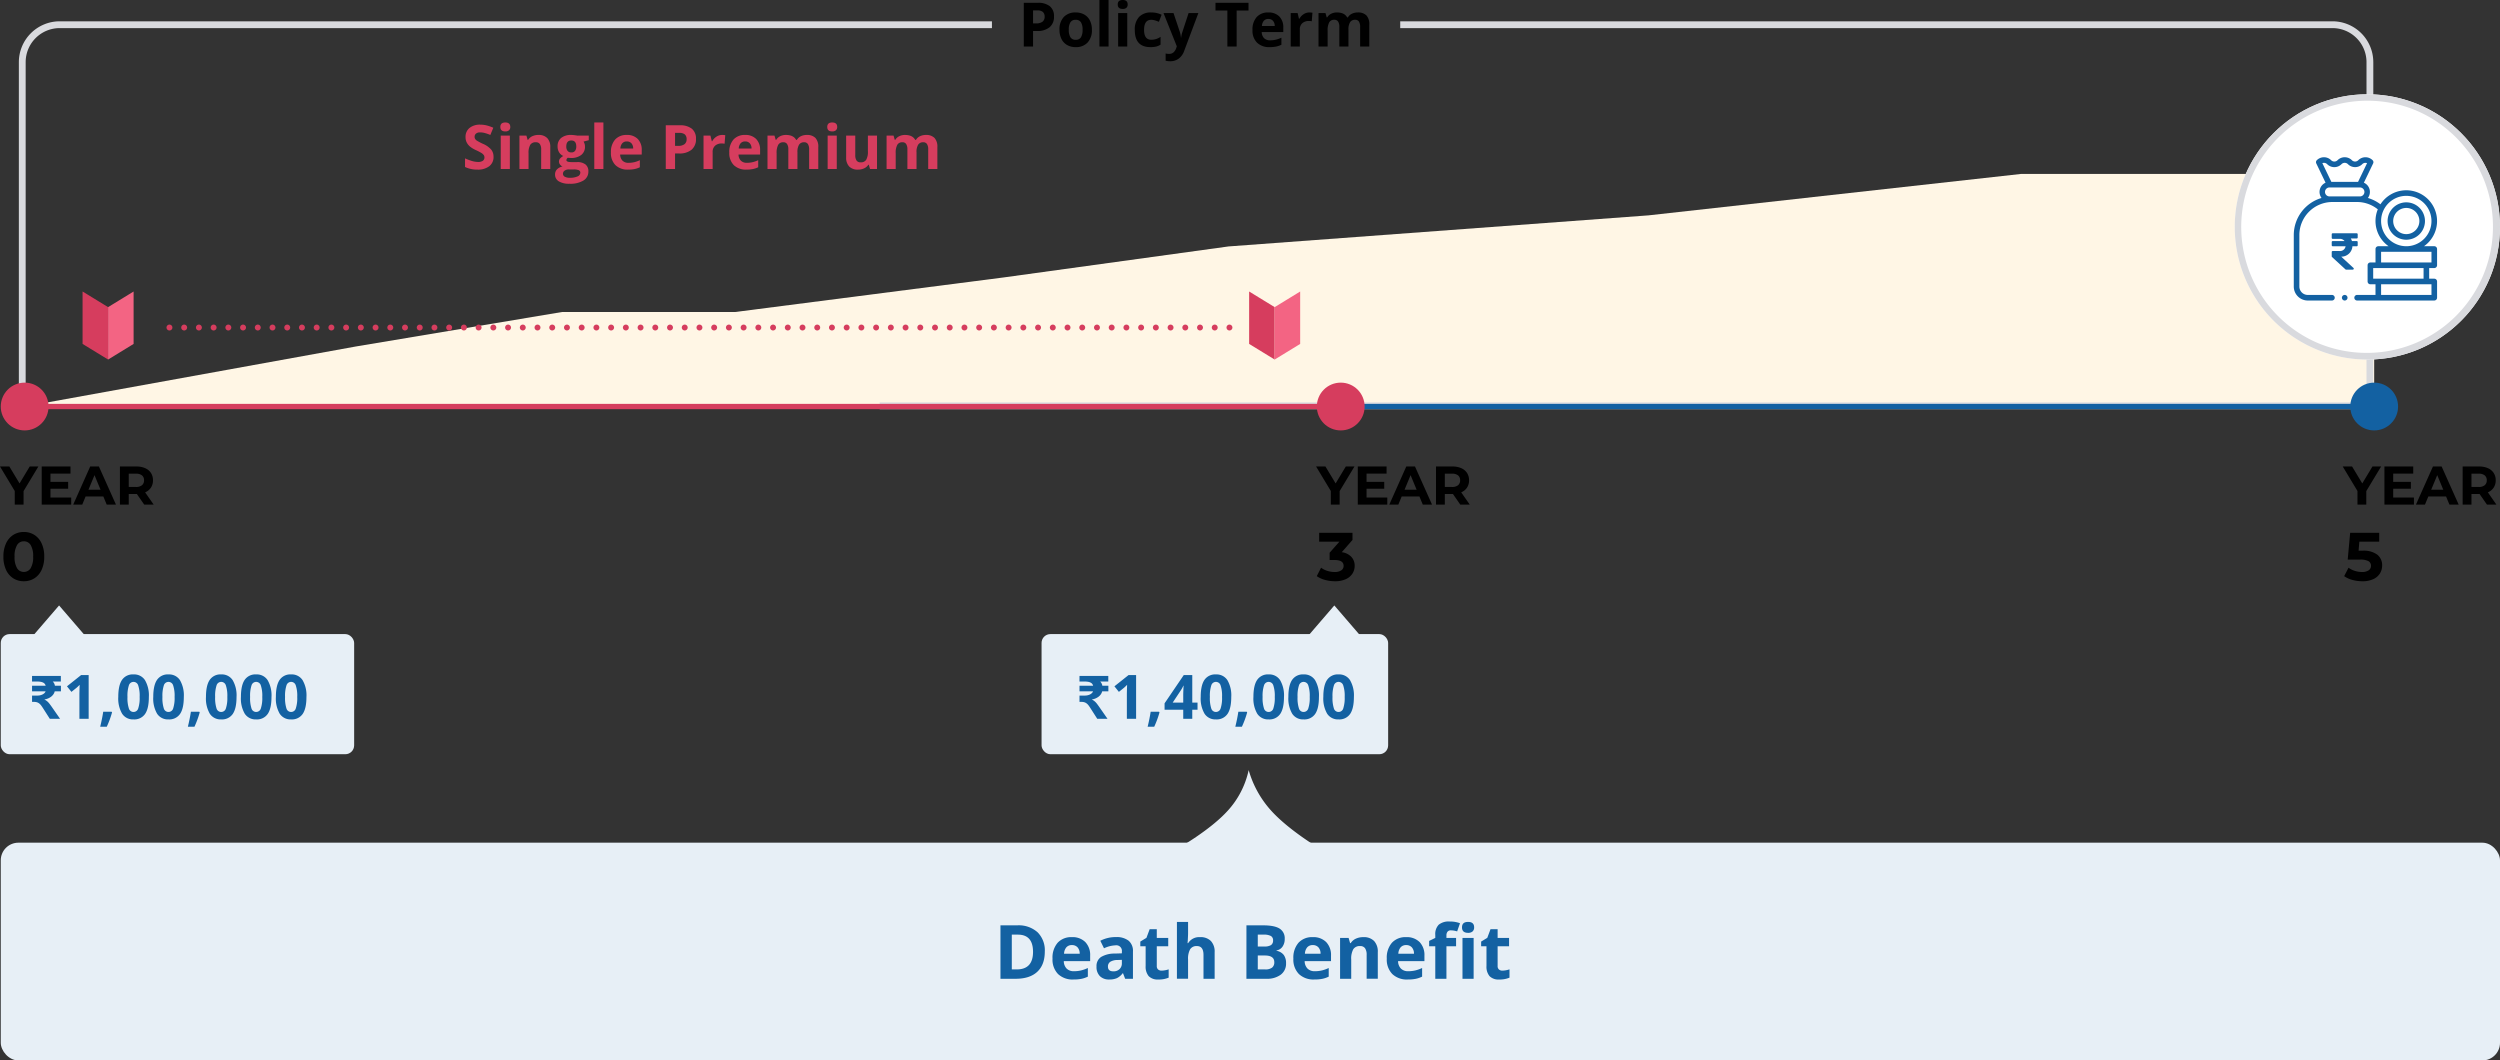
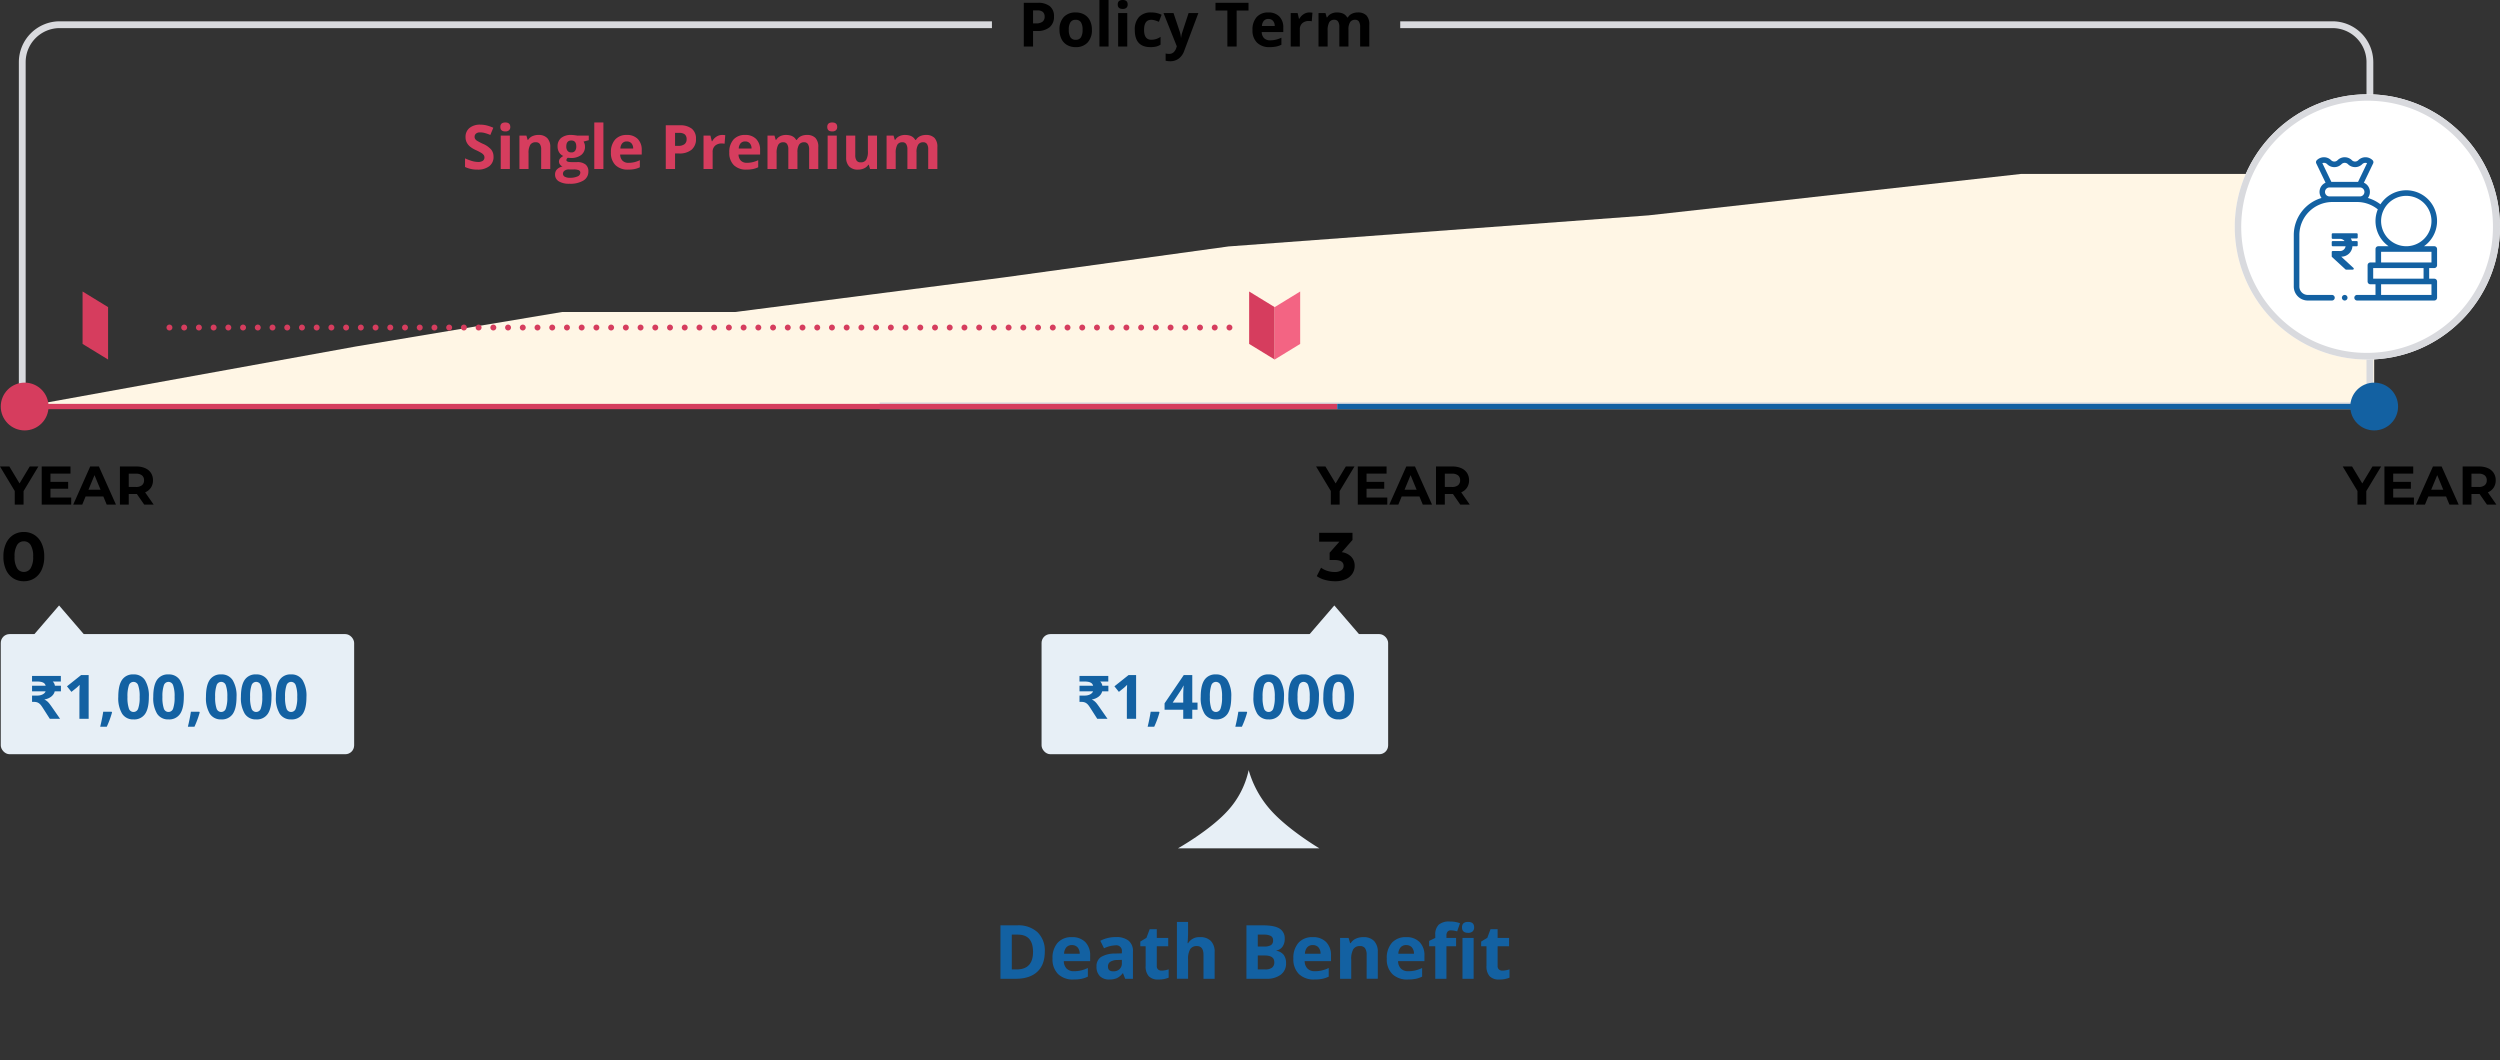
<svg xmlns="http://www.w3.org/2000/svg" width="850" height="360.548" viewBox="0 0 850 360.548">
  <rect x="0" y="0" width="850" height="360.548" fill="#333333" stroke="none" />
  <g transform="translate(-111.229 -157.162)">
    <path d="M-4432.5-5604.862l112.568-20.406,70.159-11.734h58.87l91.126-11.731,76.609-10.561,142.739-10.56,126.608-14.079h79.836l40.322-9.388v88.459H-4432.5Z" transform="translate(4552.112 5900.243)" fill="#fff6e5" />
    <path d="M800.511,131.878v0H292.673v-2.314H798.2V13.882A11.582,11.582,0,0,0,786.627,2.313H469.663V0H786.627a13.9,13.9,0,0,1,13.884,13.882v118Zm-794.725,0H0V13.882A13.9,13.9,0,0,1,13.881,0H330.845V2.313H13.881A11.58,11.58,0,0,0,2.315,13.882v115.68H5.786v2.314Z" transform="translate(117.64 164.405)" fill="#d9dade" />
-     <rect width="849.741" height="74.036" rx="6" transform="translate(111.488 443.675)" fill="#e7eff6" />
    <rect width="117.837" height="40.844" rx="3" transform="translate(465.359 372.754)" fill="#e7eff6" />
    <rect width="120.15" height="40.844" rx="3" transform="translate(111.488 372.754)" fill="#e7eff6" />
    <rect width="450.797" height="1.805" transform="translate(115.098 294.477)" fill="#d63d5e" />
    <g transform="translate(139.303 256.272)">
      <path d="M0,0,8.676,5.314V23.136L0,17.822Z" transform="translate(0 0)" fill="#d63d5e" />
-       <path d="M8.676,0,0,5.314V23.136l8.676-5.314Z" transform="translate(8.676 0)" fill="#f36483" />
    </g>
    <g transform="translate(535.936 256.272)">
      <path d="M0,0,8.676,5.314V23.136L0,17.822Z" transform="translate(0 0)" fill="#d63d5e" />
      <path d="M8.676,0,0,5.314V23.136l8.676-5.314Z" transform="translate(8.676 0)" fill="#f36483" />
    </g>
    <circle cx="8.124" cy="8.124" r="8.124" transform="translate(910.326 287.256)" fill="#1361a2" />
    <path d="M7.9,2.766v4.59h-3V2.729L-.112-5.6H3.072L6.533.156,9.994-5.6h2.943ZM24.1,4.95V7.356H14.066V-5.6h9.791v2.406H17.046V-.38h6.015V1.952H17.046v3Zm10.92-.37H29L27.855,7.356H24.782L30.557-5.6h2.961L39.312,7.356H36.165ZM34.074,2.3l-2.054-4.96L29.965,2.3ZM48.918,7.356l-2.5-3.609H43.662V7.356h-3V-5.6h5.608a7.2,7.2,0,0,1,2.989.574A4.441,4.441,0,0,1,51.213-3.4,4.487,4.487,0,0,1,51.9-.9,4.4,4.4,0,0,1,51.2,1.591a4.4,4.4,0,0,1-1.971,1.6l2.906,4.165ZM48.863-.9a2.052,2.052,0,0,0-.7-1.675A3.149,3.149,0,0,0,46.1-3.157H43.662V1.359H46.1A3.114,3.114,0,0,0,48.159.767,2.058,2.058,0,0,0,48.863-.9Z" transform="translate(111.341 321.37)" />
    <path d="M7.9,2.766v4.59h-3V2.729L-.112-5.6H3.072L6.533.156,9.994-5.6h2.943ZM24.1,4.95V7.356H14.066V-5.6h9.791v2.406H17.046V-.38h6.015V1.952H17.046v3Zm10.92-.37H29L27.855,7.356H24.782L30.557-5.6h2.961L39.312,7.356H36.165ZM34.074,2.3l-2.054-4.96L29.965,2.3ZM48.918,7.356l-2.5-3.609H43.662V7.356h-3V-5.6h5.608a7.2,7.2,0,0,1,2.989.574A4.441,4.441,0,0,1,51.213-3.4,4.487,4.487,0,0,1,51.9-.9,4.4,4.4,0,0,1,51.2,1.591a4.4,4.4,0,0,1-1.971,1.6l2.906,4.165ZM48.863-.9a2.052,2.052,0,0,0-.7-1.675A3.149,3.149,0,0,0,46.1-3.157H43.662V1.359H46.1A3.114,3.114,0,0,0,48.159.767,2.058,2.058,0,0,0,48.863-.9Z" transform="translate(558.808 321.37)" />
    <path d="M-25.146,4.854a3.842,3.842,0,0,1-1.449,3.172,6.294,6.294,0,0,1-4.031,1.159,9.468,9.468,0,0,1-4.209-.895V5.363a17.346,17.346,0,0,0,2.547.946,7.536,7.536,0,0,0,1.906.275,2.711,2.711,0,0,0,1.591-.4,1.356,1.356,0,0,0,.554-1.179,1.3,1.3,0,0,0-.244-.778,2.73,2.73,0,0,0-.717-.656,18.435,18.435,0,0,0-1.927-1.007,9.132,9.132,0,0,1-2.044-1.23A4.618,4.618,0,0,1-34.256-.036a3.917,3.917,0,0,1-.407-1.83,3.842,3.842,0,0,1,1.337-3.1A5.556,5.556,0,0,1-29.63-6.1a8.727,8.727,0,0,1,2.211.275,15.2,15.2,0,0,1,2.2.773L-26.234-2.6A14.875,14.875,0,0,0-28.2-3.279a6.333,6.333,0,0,0-1.53-.193,2.026,2.026,0,0,0-1.373.417,1.375,1.375,0,0,0-.478,1.088,1.346,1.346,0,0,0,.193.727,2.124,2.124,0,0,0,.615.6,19.017,19.017,0,0,0,2,1.042,7.949,7.949,0,0,1,2.857,2A3.9,3.9,0,0,1-25.146,4.854Zm2.318-10.177q0-1.515,1.688-1.515t1.688,1.515A1.477,1.477,0,0,1-19.874-4.2a1.774,1.774,0,0,1-1.266.4Q-22.828-3.8-22.828-5.323Zm3.233,14.305h-3.1V-2.385h3.1Zm13.746,0h-3.1V2.343A3.189,3.189,0,0,0-9.387.5,1.591,1.591,0,0,0-10.78-.117a2.094,2.094,0,0,0-1.881.869,5.391,5.391,0,0,0-.58,2.882V8.982h-3.1V-2.385h2.369l.417,1.454h.173a3.277,3.277,0,0,1,1.428-1.245A4.864,4.864,0,0,1-9.885-2.6a3.975,3.975,0,0,1,3.01,1.073,4.3,4.3,0,0,1,1.027,3.1ZM7.237-2.385V-.809L5.457-.351a3.1,3.1,0,0,1,.488,1.708A3.448,3.448,0,0,1,4.669,4.209,5.527,5.527,0,0,1,1.126,5.231L.567,5.2.109,5.149a1.031,1.031,0,0,0-.478.813q0,.671,1.708.671H3.271a4.407,4.407,0,0,1,2.852.8A2.871,2.871,0,0,1,7.1,9.8a3.5,3.5,0,0,1-1.662,3.091,8.657,8.657,0,0,1-4.774,1.1,6.609,6.609,0,0,1-3.635-.829,2.631,2.631,0,0,1-1.256-2.323,2.432,2.432,0,0,1,.641-1.718A3.637,3.637,0,0,1-1.7,8.128a2.075,2.075,0,0,1-.834-.666,1.583,1.583,0,0,1-.356-.981A1.59,1.59,0,0,1-2.514,5.4a4.349,4.349,0,0,1,1.088-.849,3.051,3.051,0,0,1-1.418-1.24A3.775,3.775,0,0,1-3.368,1.3a3.55,3.55,0,0,1,1.21-2.877A5.232,5.232,0,0,1,1.3-2.6a8.848,8.848,0,0,1,1.134.086q.656.086.839.127ZM-1.538,10.589A1.124,1.124,0,0,0-.923,11.6,3.385,3.385,0,0,0,.8,11.961,6.1,6.1,0,0,0,3.414,11.5a1.394,1.394,0,0,0,.946-1.251A.885.885,0,0,0,3.8,9.369a4.579,4.579,0,0,0-1.728-.244H.465a2.433,2.433,0,0,0-1.428.4A1.239,1.239,0,0,0-1.538,10.589ZM-.409,1.337A2.314,2.314,0,0,0,.013,2.8,1.533,1.533,0,0,0,1.3,3.34,1.5,1.5,0,0,0,2.58,2.8a2.376,2.376,0,0,0,.407-1.464Q2.987-.717,1.3-.717-.409-.717-.409,1.337ZM12.208,8.982h-3.1V-6.838h3.1ZM20.169-.392a1.967,1.967,0,0,0-1.545.625,2.894,2.894,0,0,0-.641,1.774h4.352a2.585,2.585,0,0,0-.6-1.774A2.031,2.031,0,0,0,20.169-.392Zm.437,9.578a5.867,5.867,0,0,1-4.291-1.515A5.736,5.736,0,0,1,14.77,3.38,6.309,6.309,0,0,1,16.2-1.037,5.087,5.087,0,0,1,20.149-2.6,5.007,5.007,0,0,1,23.9-1.226a5.193,5.193,0,0,1,1.342,3.792v1.5H17.912A2.985,2.985,0,0,0,18.7,6.136a2.755,2.755,0,0,0,2.054.742,8.526,8.526,0,0,0,1.942-.214A9.717,9.717,0,0,0,24.6,5.983v2.4a7.281,7.281,0,0,1-1.739.6A10.962,10.962,0,0,1,20.606,9.186ZM36.569,1.113h1.037A3.454,3.454,0,0,0,39.782.538,2.01,2.01,0,0,0,40.5-1.134a2.061,2.061,0,0,0-.6-1.637A2.835,2.835,0,0,0,38-3.3H36.569Zm7.117-2.359a4.543,4.543,0,0,1-1.5,3.67A6.414,6.414,0,0,1,37.921,3.7H36.569V8.982H33.417V-5.882h4.748a6.315,6.315,0,0,1,4.113,1.164A4.245,4.245,0,0,1,43.686-1.246ZM52.593-2.6a5,5,0,0,1,1.047.092L53.406.4a3.552,3.552,0,0,0-.915-.1,3.288,3.288,0,0,0-2.313.763A2.756,2.756,0,0,0,49.349,3.2V8.982h-3.1V-2.385H48.6l.458,1.911h.153a4.273,4.273,0,0,1,1.428-1.54A3.522,3.522,0,0,1,52.593-2.6ZM60.411-.392a1.967,1.967,0,0,0-1.545.625,2.894,2.894,0,0,0-.641,1.774h4.352a2.585,2.585,0,0,0-.6-1.774A2.031,2.031,0,0,0,60.411-.392Zm.437,9.578a5.867,5.867,0,0,1-4.291-1.515A5.736,5.736,0,0,1,55.012,3.38a6.309,6.309,0,0,1,1.428-4.418A5.087,5.087,0,0,1,60.391-2.6a5.007,5.007,0,0,1,3.752,1.373,5.193,5.193,0,0,1,1.342,3.792v1.5H58.154a2.985,2.985,0,0,0,.783,2.064,2.755,2.755,0,0,0,2.054.742,8.526,8.526,0,0,0,1.942-.214,9.717,9.717,0,0,0,1.911-.681v2.4a7.282,7.282,0,0,1-1.739.6A10.962,10.962,0,0,1,60.848,9.186Zm17.335-.2h-3.1V2.343A3.344,3.344,0,0,0,74.671.5a1.448,1.448,0,0,0-1.3-.615,1.878,1.878,0,0,0-1.728.874,5.735,5.735,0,0,0-.539,2.877V8.982h-3.1V-2.385h2.369l.417,1.454h.173a3.151,3.151,0,0,1,1.322-1.225A4.292,4.292,0,0,1,74.269-2.6q2.552,0,3.457,1.667H78a3.071,3.071,0,0,1,1.347-1.23A4.493,4.493,0,0,1,81.356-2.6a3.964,3.964,0,0,1,2.923.991A4.353,4.353,0,0,1,85.27,1.57V8.982H82.159V2.343A3.344,3.344,0,0,0,81.747.5a1.448,1.448,0,0,0-1.3-.615,1.934,1.934,0,0,0-1.7.813,4.615,4.615,0,0,0-.564,2.582ZM88.32-5.323q0-1.515,1.688-1.515T91.7-5.323A1.477,1.477,0,0,1,91.274-4.2a1.774,1.774,0,0,1-1.266.4Q88.32-3.8,88.32-5.323ZM91.553,8.982h-3.1V-2.385h3.1Zm11.306,0-.417-1.454h-.163a3.272,3.272,0,0,1-1.413,1.225,4.825,4.825,0,0,1-2.084.432,3.969,3.969,0,0,1-3.02-1.073,4.316,4.316,0,0,1-1.017-3.086V-2.385h3.1V4.255A3.189,3.189,0,0,0,98.284,6.1a1.591,1.591,0,0,0,1.393.615,2.094,2.094,0,0,0,1.881-.869,5.391,5.391,0,0,0,.58-2.882V-2.385h3.1V8.982Zm15.81,0h-3.1V2.343A3.344,3.344,0,0,0,115.157.5a1.448,1.448,0,0,0-1.3-.615,1.878,1.878,0,0,0-1.728.874,5.735,5.735,0,0,0-.539,2.877V8.982h-3.1V-2.385h2.369l.417,1.454h.173a3.151,3.151,0,0,1,1.322-1.225,4.292,4.292,0,0,1,1.983-.442q2.552,0,3.457,1.667h.275a3.071,3.071,0,0,1,1.347-1.23,4.493,4.493,0,0,1,2.008-.437,3.964,3.964,0,0,1,2.923.991,4.353,4.353,0,0,1,.991,3.177V8.982h-3.111V2.343A3.344,3.344,0,0,0,122.233.5a1.448,1.448,0,0,0-1.3-.615,1.934,1.934,0,0,0-1.7.813,4.615,4.615,0,0,0-.564,2.582Z" transform="translate(304.176 205.645)" fill="#d63d5e" />
    <path d="M-22.014,1.8q0,4.486-2.554,6.872t-7.375,2.386h-5.145V-7.112h5.7a9.605,9.605,0,0,1,6.909,2.349A8.639,8.639,0,0,1-22.014,1.8Zm-4,.1q0-5.853-5.169-5.853h-2.05V7.875h1.653Q-26.015,7.875-26.015,1.9ZM-12.793-.4a2.4,2.4,0,0,0-1.889.764,3.537,3.537,0,0,0-.783,2.168h5.319A3.159,3.159,0,0,0-10.88.363,2.482,2.482,0,0,0-12.793-.4Zm.534,11.706A7.171,7.171,0,0,1-17.5,9.453a7.011,7.011,0,0,1-1.889-5.244,7.711,7.711,0,0,1,1.746-5.4A6.217,6.217,0,0,1-12.818-3.1,6.119,6.119,0,0,1-8.233-1.42a6.347,6.347,0,0,1,1.64,4.635V5.054h-8.96A3.648,3.648,0,0,0-14.6,7.577a3.367,3.367,0,0,0,2.51.907,10.421,10.421,0,0,0,2.373-.261A11.876,11.876,0,0,0-7.375,7.39v2.933a8.9,8.9,0,0,1-2.125.739A13.4,13.4,0,0,1-12.259,11.3Zm17.571-.249L4.579,9.167h-.1a5.6,5.6,0,0,1-1.97,1.671A6.365,6.365,0,0,1-.131,11.3a4.27,4.27,0,0,1-3.15-1.143A4.39,4.39,0,0,1-4.43,6.906,3.666,3.666,0,0,1-2.883,3.644,8.965,8.965,0,0,1,1.783,2.482l2.411-.075V1.8A1.89,1.89,0,0,0,2.032-.314,9.853,9.853,0,0,0-1.883.692l-1.255-2.56A11.294,11.294,0,0,1,2.181-3.123,6.625,6.625,0,0,1,6.468-1.9,4.5,4.5,0,0,1,7.959,1.8v9.258ZM4.194,4.619l-1.466.05a4.7,4.7,0,0,0-2.46.6A1.873,1.873,0,0,0-.541,6.93q0,1.6,1.839,1.6A2.913,2.913,0,0,0,3.4,7.775a2.663,2.663,0,0,0,.789-2.013Zm13.52,3.666A8.216,8.216,0,0,0,20.1,7.85v2.821a8.507,8.507,0,0,1-3.479.634,4.259,4.259,0,0,1-3.312-1.149,5,5,0,0,1-1.038-3.448V.009H10.457v-1.6l2.088-1.268,1.094-2.933h2.423v2.958h3.89V.009h-3.89v6.7A1.48,1.48,0,0,0,16.515,7.9,1.79,1.79,0,0,0,17.714,8.285Zm18.019,2.771h-3.79V2.941q0-3.007-2.237-3.007a2.544,2.544,0,0,0-2.3,1.081,6.6,6.6,0,0,0-.708,3.5v6.536h-3.79V-8.28H26.7v3.939q0,.46-.087,2.162L26.524-1.06h.2A4.39,4.39,0,0,1,30.75-3.1a4.922,4.922,0,0,1,3.716,1.317A5.233,5.233,0,0,1,35.733,2ZM46.544-7.112H52.2q3.865,0,5.611,1.1a3.828,3.828,0,0,1,1.746,3.5A4.408,4.408,0,0,1,58.79.158a3.053,3.053,0,0,1-2.032,1.255v.124A4,4,0,0,1,59.25,2.979a4.69,4.69,0,0,1,.764,2.808,4.628,4.628,0,0,1-1.8,3.877,7.766,7.766,0,0,1-4.877,1.392h-6.8ZM50.4.083h2.237A4.089,4.089,0,0,0,54.9-.4,1.808,1.808,0,0,0,55.6-2a1.6,1.6,0,0,0-.764-1.5,4.912,4.912,0,0,0-2.417-.454H50.4Zm0,3.057V7.875h2.51a3.723,3.723,0,0,0,2.349-.609A2.248,2.248,0,0,0,56.013,5.4q0-2.262-3.231-2.262ZM69.1-.4a2.4,2.4,0,0,0-1.889.764,3.537,3.537,0,0,0-.783,2.168h5.319A3.159,3.159,0,0,0,71.012.363,2.482,2.482,0,0,0,69.1-.4ZM69.632,11.3a7.171,7.171,0,0,1-5.244-1.852A7.011,7.011,0,0,1,62.5,4.209a7.711,7.711,0,0,1,1.746-5.4A6.217,6.217,0,0,1,69.073-3.1,6.119,6.119,0,0,1,73.659-1.42,6.347,6.347,0,0,1,75.3,3.215V5.054h-8.96A3.648,3.648,0,0,0,67.3,7.577a3.367,3.367,0,0,0,2.51.907,10.421,10.421,0,0,0,2.373-.261,11.876,11.876,0,0,0,2.336-.833v2.933a8.9,8.9,0,0,1-2.125.739A13.4,13.4,0,0,1,69.632,11.3Zm21.573-.249h-3.79V2.941A3.9,3.9,0,0,0,86.881.686a1.944,1.944,0,0,0-1.7-.752A2.559,2.559,0,0,0,82.879,1a6.589,6.589,0,0,0-.708,3.523v6.536h-3.79V-2.837h2.9l.509,1.777H82a4.005,4.005,0,0,1,1.746-1.522A5.945,5.945,0,0,1,86.272-3.1,4.859,4.859,0,0,1,89.95-1.787,5.261,5.261,0,0,1,91.205,2ZM100.861-.4a2.4,2.4,0,0,0-1.889.764,3.537,3.537,0,0,0-.783,2.168h5.319a3.159,3.159,0,0,0-.733-2.168A2.482,2.482,0,0,0,100.861-.4Zm.534,11.706a7.171,7.171,0,0,1-5.244-1.852,7.011,7.011,0,0,1-1.889-5.244,7.711,7.711,0,0,1,1.746-5.4A6.217,6.217,0,0,1,100.836-3.1a6.119,6.119,0,0,1,4.585,1.678,6.347,6.347,0,0,1,1.64,4.635V5.054H98.1a3.648,3.648,0,0,0,.957,2.523,3.367,3.367,0,0,0,2.51.907,10.421,10.421,0,0,0,2.373-.261,11.876,11.876,0,0,0,2.336-.833v2.933a8.9,8.9,0,0,1-2.125.739A13.4,13.4,0,0,1,101.395,11.3ZM117.823.009h-3.281V11.056h-3.79V.009h-2.088V-1.818l2.088-1.019V-3.856a4.552,4.552,0,0,1,1.168-3.467,5.353,5.353,0,0,1,3.74-1.094,9.735,9.735,0,0,1,3.492.584l-.969,2.784a7.065,7.065,0,0,0-2.113-.36,1.368,1.368,0,0,0-1.168.478,1.979,1.979,0,0,0-.36,1.224v.87h3.281Zm2.013-6.437q0-1.852,2.063-1.852t2.063,1.852a1.805,1.805,0,0,1-.516,1.373,2.168,2.168,0,0,1-1.547.491Q119.836-4.564,119.836-6.428Zm3.952,17.484H120V-2.837h3.79ZM133.6,8.285a8.216,8.216,0,0,0,2.386-.435v2.821a8.507,8.507,0,0,1-3.479.634,4.259,4.259,0,0,1-3.312-1.149,5,5,0,0,1-1.038-3.448V.009h-1.814v-1.6l2.088-1.268,1.094-2.933h2.423v2.958h3.89V.009h-3.89v6.7a1.48,1.48,0,0,0,.454,1.193A1.79,1.79,0,0,0,133.6,8.285Z" transform="translate(488.474 478.891)" fill="#1361a2" />
    <path d="M7.9,2.766v4.59h-3V2.729L-.112-5.6H3.072L6.533.156,9.994-5.6h2.943ZM24.1,4.95V7.356H14.066V-5.6h9.791v2.406H17.046V-.38h6.015V1.952H17.046v3Zm10.92-.37H29L27.855,7.356H24.782L30.557-5.6h2.961L39.312,7.356H36.165ZM34.074,2.3l-2.054-4.96L29.965,2.3ZM48.918,7.356l-2.5-3.609H43.662V7.356h-3V-5.6h5.608a7.2,7.2,0,0,1,2.989.574A4.441,4.441,0,0,1,51.213-3.4,4.487,4.487,0,0,1,51.9-.9,4.4,4.4,0,0,1,51.2,1.591a4.4,4.4,0,0,1-1.971,1.6l2.906,4.165ZM48.863-.9a2.052,2.052,0,0,0-.7-1.675A3.149,3.149,0,0,0,46.1-3.157H43.662V1.359H46.1A3.114,3.114,0,0,0,48.159.767,2.058,2.058,0,0,0,48.863-.9Z" transform="translate(907.869 321.37)" />
    <path d="M7.331,9.631a6.567,6.567,0,0,1-3.586-.995,6.676,6.676,0,0,1-2.464-2.88,10.455,10.455,0,0,1-.891-4.5,10.455,10.455,0,0,1,.891-4.5,6.676,6.676,0,0,1,2.464-2.88A6.567,6.567,0,0,1,7.331-7.12a6.567,6.567,0,0,1,3.586.995,6.676,6.676,0,0,1,2.464,2.88,10.455,10.455,0,0,1,.891,4.5,10.455,10.455,0,0,1-.891,4.5,6.676,6.676,0,0,1-2.464,2.88A6.567,6.567,0,0,1,7.331,9.631Zm0-3.17A2.648,2.648,0,0,0,9.656,5.188,7.233,7.233,0,0,0,10.5,1.255a7.233,7.233,0,0,0-.844-3.933A2.648,2.648,0,0,0,7.331-3.95a2.629,2.629,0,0,0-2.3,1.272,7.233,7.233,0,0,0-.844,3.933,7.233,7.233,0,0,0,.844,3.933A2.629,2.629,0,0,0,7.331,6.461Z" transform="translate(112 345.155)" />
    <path d="M8.481-.406a5.451,5.451,0,0,1,3.262,1.585,4.369,4.369,0,0,1,1.134,3.066,4.838,4.838,0,0,1-.74,2.6A5.157,5.157,0,0,1,9.881,8.756a8.641,8.641,0,0,1-3.713.717A12.738,12.738,0,0,1,2.8,9.022,8.671,8.671,0,0,1-.01,7.738L1.448,4.869a7.062,7.062,0,0,0,2.14,1.076,8.248,8.248,0,0,0,2.487.382A3.942,3.942,0,0,0,8.3,5.783a1.747,1.747,0,0,0,.81-1.539q0-1.99-3.031-1.99H4.363V-.221L7.694-3.992H.8V-7H12.136v2.429Z" transform="translate(558.942 345.313)" />
-     <path d="M6.324-.915A7.778,7.778,0,0,1,11.379.45,4.523,4.523,0,0,1,13.01,4.105a5.078,5.078,0,0,1-.74,2.7,5.171,5.171,0,0,1-2.256,1.943,8.583,8.583,0,0,1-3.736.729,12.738,12.738,0,0,1-3.366-.451A8.671,8.671,0,0,1,.1,7.738L1.581,4.869A7.087,7.087,0,0,0,3.709,5.945a8.137,8.137,0,0,0,2.476.382,3.879,3.879,0,0,0,2.221-.555,1.775,1.775,0,0,0,.81-1.55,1.742,1.742,0,0,0-.844-1.573,5.827,5.827,0,0,0-2.927-.532H1.3L2.136-7h9.879v3.008H5.259L5-.915Z" transform="translate(908.147 345.313)" />
    <circle cx="8.124" cy="8.124" r="8.124" transform="translate(111.488 287.256)" fill="#d63d5e" />
    <path d="M360.4,1H360.4a1,1,0,0,1-1-1,1,1,0,0,1,1-1h.005a1,1,0,0,1,1,1A1,1,0,0,1,360.4,1ZM355.4,1h-.005a1,1,0,0,1-1-1,1,1,0,0,1,1-1h.005a1,1,0,0,1,1,1A1,1,0,0,1,355.4,1Zm-5.005,0h-.005a1,1,0,0,1-1-1,1,1,0,0,1,1-1h.005a1,1,0,0,1,1,1A1,1,0,0,1,350.391,1Zm-5.005,0h-.006a1,1,0,0,1-1-1,1,1,0,0,1,1-1h.006a1,1,0,0,1,1,1A1,1,0,0,1,345.385,1Zm-5.006,0h-.005a1,1,0,0,1-1-1,1,1,0,0,1,1-1h.005a1,1,0,0,1,1,1A1,1,0,0,1,340.379,1Zm-5.005,0h-.005a1,1,0,0,1-1-1,1,1,0,0,1,1-1h.005a1,1,0,0,1,1,1A1,1,0,0,1,335.374,1Zm-5.005,0h-.005a1,1,0,0,1-1-1,1,1,0,0,1,1-1h.005a1,1,0,0,1,1,1A1,1,0,0,1,330.368,1Zm-5.005,0h-.005a1,1,0,0,1-1-1,1,1,0,0,1,1-1h.005a1,1,0,0,1,1,1A1,1,0,0,1,325.363,1Zm-5.005,0h-.006a1,1,0,0,1-1-1,1,1,0,0,1,1-1h.006a1,1,0,0,1,1,1A1,1,0,0,1,320.358,1Zm-5.006,0h-.005a1,1,0,0,1-1-1,1,1,0,0,1,1-1h.005a1,1,0,0,1,1,1A1,1,0,0,1,315.352,1Zm-5.005,0h-.005a1,1,0,0,1-1-1,1,1,0,0,1,1-1h.005a1,1,0,0,1,1,1A1,1,0,0,1,310.346,1Zm-5.005,0h-.005a1,1,0,0,1-1-1,1,1,0,0,1,1-1h.005a1,1,0,0,1,1,1A1,1,0,0,1,305.341,1Zm-5.005,0h-.006a1,1,0,0,1-1-1,1,1,0,0,1,1-1h.006a1,1,0,0,1,1,1A1,1,0,0,1,300.336,1ZM295.33,1h-.005a1,1,0,0,1-1-1,1,1,0,0,1,1-1h.005a1,1,0,0,1,1,1A1,1,0,0,1,295.33,1Zm-5.005,0h-.005a1,1,0,0,1-1-1,1,1,0,0,1,1-1h.005a1,1,0,0,1,1,1A1,1,0,0,1,290.324,1Zm-5.005,0h-.005a1,1,0,0,1-1-1,1,1,0,0,1,1-1h.005a1,1,0,0,1,1,1A1,1,0,0,1,285.319,1Zm-5.005,0h-.005a1,1,0,0,1-1-1,1,1,0,0,1,1-1h.005a1,1,0,0,1,1,1A1,1,0,0,1,280.314,1Zm-5.005,0H275.3a1,1,0,0,1-1-1,1,1,0,0,1,1-1h.006a1,1,0,0,1,1,1A1,1,0,0,1,275.308,1ZM270.3,1H270.3a1,1,0,0,1-1-1,1,1,0,0,1,1-1h.005a1,1,0,0,1,1,1A1,1,0,0,1,270.3,1ZM265.3,1h-.005a1,1,0,0,1-1-1,1,1,0,0,1,1-1h.005a1,1,0,0,1,1,1A1,1,0,0,1,265.3,1Zm-5.005,0h-.005a1,1,0,0,1-1-1,1,1,0,0,1,1-1h.005a1,1,0,0,1,1,1A1,1,0,0,1,260.292,1Zm-5.006,0h-.005a1,1,0,0,1-1-1,1,1,0,0,1,1-1h.005a1,1,0,0,1,1,1A1,1,0,0,1,255.286,1Zm-5.005,0h-.006a1,1,0,0,1-1-1,1,1,0,0,1,1-1h.006a1,1,0,0,1,1,1A1,1,0,0,1,250.281,1Zm-5.006,0h-.005a1,1,0,0,1-1-1,1,1,0,0,1,1-1h.005a1,1,0,0,1,1,1A1,1,0,0,1,245.275,1ZM240.27,1h-.005a1,1,0,0,1-1-1,1,1,0,0,1,1-1h.005a1,1,0,0,1,1,1A1,1,0,0,1,240.27,1Zm-5.005,0h-.006a1,1,0,0,1-1-1,1,1,0,0,1,1-1h.006a1,1,0,0,1,1,1A1,1,0,0,1,235.264,1Zm-5.006,0h-.005a1,1,0,0,1-1-1,1,1,0,0,1,1-1h.005a1,1,0,0,1,1,1A1,1,0,0,1,230.258,1Zm-5.005,0h-.006a1,1,0,0,1-1-1,1,1,0,0,1,1-1h.006a1,1,0,0,1,1,1A1,1,0,0,1,225.253,1Zm-5.006,0h-.005a1,1,0,0,1-1-1,1,1,0,0,1,1-1h.005a1,1,0,0,1,1,1A1,1,0,0,1,220.247,1Zm-5.005,0h-.006a1,1,0,0,1-1-1,1,1,0,0,1,1-1h.006a1,1,0,0,1,1,1A1,1,0,0,1,215.242,1Zm-5.006,0h-.005a1,1,0,0,1-1-1,1,1,0,0,1,1-1h.005a1,1,0,0,1,1,1A1,1,0,0,1,210.236,1Zm-5.005,0h-.006a1,1,0,0,1-1-1,1,1,0,0,1,1-1h.006a1,1,0,0,1,1,1A1,1,0,0,1,205.231,1Zm-5.006,0h-.005a1,1,0,0,1-1-1,1,1,0,0,1,1-1h.005a1,1,0,0,1,1,1A1,1,0,0,1,200.225,1ZM195.22,1h-.006a1,1,0,0,1-1-1,1,1,0,0,1,1-1h.006a1,1,0,0,1,1,1A1,1,0,0,1,195.22,1Zm-5.006,0h-.005a1,1,0,0,1-1-1,1,1,0,0,1,1-1h.005a1,1,0,0,1,1,1A1,1,0,0,1,190.214,1Zm-5.005,0H185.2a1,1,0,0,1-1-1,1,1,0,0,1,1-1h.005a1,1,0,0,1,1,1A1,1,0,0,1,185.209,1ZM180.2,1H180.2a1,1,0,0,1-1-1,1,1,0,0,1,1-1h.006a1,1,0,0,1,1,1A1,1,0,0,1,180.2,1ZM175.2,1h-.005a1,1,0,0,1-1-1,1,1,0,0,1,1-1h.005a1,1,0,0,1,1,1A1,1,0,0,1,175.2,1Zm-5.005,0h-.006a1,1,0,0,1-1-1,1,1,0,0,1,1-1h.006a1,1,0,0,1,1,1A1,1,0,0,1,170.193,1Zm-5.006,0h-.005a1,1,0,0,1-1-1,1,1,0,0,1,1-1h.005a1,1,0,0,1,1,1A1,1,0,0,1,165.187,1Zm-5.005,0h-.006a1,1,0,0,1-1-1,1,1,0,0,1,1-1h.006a1,1,0,0,1,1,1A1,1,0,0,1,160.182,1Zm-5.006,0h-.005a1,1,0,0,1-1-1,1,1,0,0,1,1-1h.005a1,1,0,0,1,1,1A1,1,0,0,1,155.176,1Zm-5.005,0h-.006a1,1,0,0,1-1-1,1,1,0,0,1,1-1h.006a1,1,0,0,1,1,1A1,1,0,0,1,150.171,1Zm-5.006,0h-.005a1,1,0,0,1-1-1,1,1,0,0,1,1-1h.005a1,1,0,0,1,1,1A1,1,0,0,1,145.165,1ZM140.16,1h-.005a1,1,0,0,1-1-1,1,1,0,0,1,1-1h.005a1,1,0,0,1,1,1A1,1,0,0,1,140.16,1Zm-5.005,0h-.006a1,1,0,0,1-1-1,1,1,0,0,1,1-1h.006a1,1,0,0,1,1,1A1,1,0,0,1,135.154,1Zm-5.006,0h-.005a1,1,0,0,1-1-1,1,1,0,0,1,1-1h.005a1,1,0,0,1,1,1A1,1,0,0,1,130.148,1Zm-5.006,0h-.006a1,1,0,0,1-1-1,1,1,0,0,1,1-1h.006a1,1,0,0,1,1,1A1,1,0,0,1,125.143,1Zm-5.006,0h-.005a1,1,0,0,1-1-1,1,1,0,0,1,1-1h.005a1,1,0,0,1,1,1A1,1,0,0,1,120.137,1Zm-5.005,0h-.006a1,1,0,0,1-1-1,1,1,0,0,1,1-1h.006a1,1,0,0,1,1,1A1,1,0,0,1,115.132,1Zm-5.006,0h-.006a1,1,0,0,1-1-1,1,1,0,0,1,1-1h.006a1,1,0,0,1,1,1A1,1,0,0,1,110.127,1Zm-5.006,0h-.006a1,1,0,0,1-1-1,1,1,0,0,1,1-1h.006a1,1,0,0,1,1,1A1,1,0,0,1,105.121,1Zm-5.006,0h-.006a1,1,0,0,1-1-1,1,1,0,0,1,1-1h.006a1,1,0,0,1,1,1A1,1,0,0,1,100.116,1ZM95.11,1H95.1a1,1,0,0,1-1-1,1,1,0,0,1,1-1h.006a1,1,0,0,1,1,1A1,1,0,0,1,95.11,1ZM90.1,1H90.1a1,1,0,0,1-1-1,1,1,0,0,1,1-1H90.1a1,1,0,0,1,1,1A1,1,0,0,1,90.1,1ZM85.1,1h-.006a1,1,0,0,1-1-1,1,1,0,0,1,1-1H85.1a1,1,0,0,1,1,1A1,1,0,0,1,85.1,1ZM80.093,1h-.006a1,1,0,0,1-1-1,1,1,0,0,1,1-1h.006a1,1,0,0,1,1,1A1,1,0,0,1,80.093,1ZM75.088,1h-.006a1,1,0,0,1-1-1,1,1,0,0,1,1-1h.006a1,1,0,0,1,1,1A1,1,0,0,1,75.088,1ZM70.082,1h-.005a1,1,0,0,1-1-1,1,1,0,0,1,1-1h.005a1,1,0,0,1,1,1A1,1,0,0,1,70.082,1ZM65.077,1h-.006a1,1,0,0,1-1-1,1,1,0,0,1,1-1h.006a1,1,0,0,1,1,1A1,1,0,0,1,65.077,1ZM60.071,1h-.005a1,1,0,0,1-1-1,1,1,0,0,1,1-1h.005a1,1,0,0,1,1,1A1,1,0,0,1,60.071,1ZM55.066,1h-.006a1,1,0,0,1-1-1,1,1,0,0,1,1-1h.006a1,1,0,0,1,1,1A1,1,0,0,1,55.066,1ZM50.061,1h-.006a1,1,0,0,1-1-1,1,1,0,0,1,1-1h.006a1,1,0,0,1,1,1A1,1,0,0,1,50.061,1ZM45.055,1h-.006a1,1,0,0,1-1-1,1,1,0,0,1,1-1h.006a1,1,0,0,1,1,1A1,1,0,0,1,45.055,1ZM40.049,1h-.006a1,1,0,0,1-1-1,1,1,0,0,1,1-1h.006a1,1,0,0,1,1,1A1,1,0,0,1,40.049,1ZM35.044,1h-.005a1,1,0,0,1-1-1,1,1,0,0,1,1-1h.005a1,1,0,0,1,1,1A1,1,0,0,1,35.044,1ZM30.038,1h-.005a1,1,0,0,1-1-1,1,1,0,0,1,1-1h.005a1,1,0,0,1,1,1A1,1,0,0,1,30.038,1ZM25.033,1h-.006a1,1,0,0,1-1-1,1,1,0,0,1,1-1h.006a1,1,0,0,1,1,1A1,1,0,0,1,25.033,1ZM20.028,1h-.006a1,1,0,0,1-1-1,1,1,0,0,1,1-1h.006a1,1,0,0,1,1,1A1,1,0,0,1,20.028,1ZM15.022,1h-.005a1,1,0,0,1-1-1,1,1,0,0,1,1-1h.005a1,1,0,0,1,1,1A1,1,0,0,1,15.022,1ZM10.017,1h-.006a1,1,0,0,1-1-1,1,1,0,0,1,1-1h.006a1,1,0,0,1,1,1A1,1,0,0,1,10.017,1ZM5.011,1H5.005a1,1,0,0,1-1-1,1,1,0,0,1,1-1h.006a1,1,0,0,1,1,1A1,1,0,0,1,5.011,1ZM.005,1H0A1,1,0,0,1-1,0,1,1,0,0,1,0-1H.005a1,1,0,0,1,1,1A1,1,0,0,1,.005,1Z" transform="translate(168.841 268.524)" fill="#d63d5e" />
    <rect width="352.07" height="1.805" transform="translate(565.896 294.477)" fill="#1361a2" />
-     <circle cx="8.124" cy="8.124" r="8.124" transform="translate(558.955 287.256)" fill="#d63d5e" />
    <path d="M11.612,0,23.223,13.484H0Z" transform="translate(553.288 363.015)" fill="#e7eff6" />
    <path d="M11.612,0,23.223,13.484H0Z" transform="translate(119.703 363.015)" fill="#e7eff6" />
    <path d="M-22.167,1.113h1.037A3.454,3.454,0,0,0-18.954.538a2.01,2.01,0,0,0,.722-1.673,2.061,2.061,0,0,0-.6-1.637,2.835,2.835,0,0,0-1.9-.529h-1.434Zm7.117-2.359a4.543,4.543,0,0,1-1.5,3.67A6.414,6.414,0,0,1-20.815,3.7h-1.352V8.982h-3.152V-5.882h4.748a6.315,6.315,0,0,1,4.113,1.164A4.245,4.245,0,0,1-15.05-1.246Zm5.033,4.524A4.771,4.771,0,0,0-9.463,5.83a1.982,1.982,0,0,0,1.8.864,1.95,1.95,0,0,0,1.784-.859A4.839,4.839,0,0,0-5.33,3.279,4.7,4.7,0,0,0-5.879.747,1.985,1.985,0,0,0-7.679-.1,1.979,1.979,0,0,0-9.468.742,4.691,4.691,0,0,0-10.017,3.279Zm7.859,0A6.108,6.108,0,0,1-3.622,7.62,5.309,5.309,0,0,1-7.7,9.186a5.7,5.7,0,0,1-2.887-.717A4.77,4.77,0,0,1-12.508,6.41a6.918,6.918,0,0,1-.671-3.132,6.075,6.075,0,0,1,1.454-4.331A5.339,5.339,0,0,1-7.638-2.6a5.736,5.736,0,0,1,2.887.712A4.75,4.75,0,0,1-2.829.157,6.854,6.854,0,0,1-2.158,3.279Zm5.663,5.7H.4V-6.838h3.1ZM6.626-5.323q0-1.515,1.688-1.515T10-5.323A1.477,1.477,0,0,1,9.58-4.2a1.774,1.774,0,0,1-1.266.4Q6.626-3.8,6.626-5.323ZM9.86,8.982h-3.1V-2.385h3.1Zm7.869.2q-5.307,0-5.307-5.826a6.214,6.214,0,0,1,1.444-4.428A5.416,5.416,0,0,1,18-2.6a7.889,7.889,0,0,1,3.538.773l-.915,2.4Q19.895.279,19.264.091A4.39,4.39,0,0,0,18-.1q-2.42,0-2.42,3.437,0,3.335,2.42,3.335a5.517,5.517,0,0,0,1.657-.239,5.984,5.984,0,0,0,1.525-.747V8.342A5,5,0,0,1,19.666,9,8.548,8.548,0,0,1,17.729,9.186Zm4.463-11.57h3.4l2.145,6.4a8.873,8.873,0,0,1,.376,1.972h.061a8.716,8.716,0,0,1,.437-1.972l2.1-6.4h3.325L29.228,10.436A5.551,5.551,0,0,1,27.342,13.1a4.76,4.76,0,0,1-2.862.885,7.2,7.2,0,0,1-1.576-.173v-2.46a5.3,5.3,0,0,0,1.22.132,2.2,2.2,0,0,0,1.439-.5,3.263,3.263,0,0,0,.961-1.52l.183-.559ZM47.051,8.982H43.9V-3.259H39.863V-5.882H51.088v2.623H47.051ZM57.839-.392a1.967,1.967,0,0,0-1.545.625,2.894,2.894,0,0,0-.641,1.774H60A2.585,2.585,0,0,0,59.4.233,2.031,2.031,0,0,0,57.839-.392Zm.437,9.578a5.867,5.867,0,0,1-4.291-1.515A5.736,5.736,0,0,1,52.44,3.38a6.309,6.309,0,0,1,1.428-4.418A5.087,5.087,0,0,1,57.818-2.6,5.007,5.007,0,0,1,61.57-1.226a5.193,5.193,0,0,1,1.342,3.792v1.5H55.582a2.985,2.985,0,0,0,.783,2.064,2.755,2.755,0,0,0,2.054.742,8.526,8.526,0,0,0,1.942-.214,9.717,9.717,0,0,0,1.911-.681v2.4a7.282,7.282,0,0,1-1.739.6A10.962,10.962,0,0,1,58.276,9.186ZM71.778-2.6a5,5,0,0,1,1.047.092L72.591.4a3.552,3.552,0,0,0-.915-.1,3.288,3.288,0,0,0-2.313.763A2.756,2.756,0,0,0,68.535,3.2V8.982h-3.1V-2.385h2.349L68.24-.473h.153a4.273,4.273,0,0,1,1.428-1.54A3.522,3.522,0,0,1,71.778-2.6ZM85.067,8.982h-3.1V2.343A3.344,3.344,0,0,0,81.554.5a1.448,1.448,0,0,0-1.3-.615,1.878,1.878,0,0,0-1.728.874,5.735,5.735,0,0,0-.539,2.877V8.982h-3.1V-2.385h2.369l.417,1.454h.173A3.151,3.151,0,0,1,79.17-2.156,4.292,4.292,0,0,1,81.152-2.6q2.552,0,3.457,1.667h.275a3.071,3.071,0,0,1,1.347-1.23A4.493,4.493,0,0,1,88.239-2.6a3.964,3.964,0,0,1,2.923.991,4.353,4.353,0,0,1,.991,3.177V8.982H89.042V2.343A3.344,3.344,0,0,0,88.63.5a1.448,1.448,0,0,0-1.3-.615,1.934,1.934,0,0,0-1.7.813,4.615,4.615,0,0,0-.564,2.582Z" transform="translate(484.636 164)" />
    <path d="M.581-2.672H5.208a1.732,1.732,0,0,0-.269-.59,1.557,1.557,0,0,0-.529-.452A2.96,2.96,0,0,0,3.566-4a6.111,6.111,0,0,0-1.195-.1H.571l.01-1.9h9.791v1.9H7.617a2.528,2.528,0,0,1,.483.641,2.389,2.389,0,0,1,.249.793H10.4v1.9H8.288a3,3,0,0,1-.417.956,3.5,3.5,0,0,1-.747.808,4.724,4.724,0,0,1-1.037.62A5.822,5.822,0,0,1,4.8,2v.041a3.818,3.818,0,0,1,.666.376,4.351,4.351,0,0,1,.58.5A6.452,6.452,0,0,1,6.6,3.57q.275.366.6.824l2.908,4.179H6.621L4.3,4.943q-.336-.529-.635-.925a3.505,3.505,0,0,0-.641-.661,2.515,2.515,0,0,0-.752-.4,3.042,3.042,0,0,0-.961-.137H.581V.673H2.361A4.421,4.421,0,0,0,3.347.566a3.494,3.494,0,0,0,.839-.3,2.473,2.473,0,0,0,.63-.458,1.58,1.58,0,0,0,.371-.58H.581ZM19.828,8.572H16.686v-8.6l.031-1.413.051-1.545q-.783.783-1.088,1.027L13.972-.588,12.457-2.479l4.789-3.813h2.582Zm7.951-2.186a31.513,31.513,0,0,1-1.789,4.87H23.753q.661-2.7,1.027-5.1h2.847ZM40.295,1.14q0,3.894-1.276,5.765a4.427,4.427,0,0,1-3.93,1.871A4.377,4.377,0,0,1,31.21,6.844,10.214,10.214,0,0,1,29.9,1.14q0-3.935,1.271-5.8a4.408,4.408,0,0,1,3.914-1.866,4.388,4.388,0,0,1,3.889,1.952A10.234,10.234,0,0,1,40.295,1.14Zm-7.27,0A11.565,11.565,0,0,0,33.5,5.06a1.637,1.637,0,0,0,1.591,1.184,1.654,1.654,0,0,0,1.586-1.2,11.245,11.245,0,0,0,.488-3.9,11.212,11.212,0,0,0-.493-3.93,1.656,1.656,0,0,0-1.581-1.195A1.642,1.642,0,0,0,33.5-2.789,11.545,11.545,0,0,0,33.025,1.14Zm19.155,0q0,3.894-1.276,5.765a4.427,4.427,0,0,1-3.93,1.871A4.377,4.377,0,0,1,43.1,6.844a10.214,10.214,0,0,1-1.306-5.7q0-3.935,1.271-5.8a4.408,4.408,0,0,1,3.914-1.866,4.388,4.388,0,0,1,3.889,1.952A10.234,10.234,0,0,1,52.18,1.14Zm-7.27,0a11.565,11.565,0,0,0,.473,3.919,1.637,1.637,0,0,0,1.591,1.184,1.654,1.654,0,0,0,1.586-1.2,11.245,11.245,0,0,0,.488-3.9,11.212,11.212,0,0,0-.493-3.93,1.656,1.656,0,0,0-1.581-1.195,1.642,1.642,0,0,0-1.586,1.195A11.545,11.545,0,0,0,44.911,1.14ZM57.589,6.387a31.513,31.513,0,0,1-1.789,4.87H53.563q.661-2.7,1.027-5.1h2.847ZM70.105,1.14q0,3.894-1.276,5.765A4.427,4.427,0,0,1,64.9,8.776a4.377,4.377,0,0,1-3.879-1.932,10.214,10.214,0,0,1-1.306-5.7q0-3.935,1.271-5.8A4.408,4.408,0,0,1,64.9-6.526a4.388,4.388,0,0,1,3.889,1.952A10.234,10.234,0,0,1,70.105,1.14Zm-7.27,0a11.565,11.565,0,0,0,.473,3.919A1.637,1.637,0,0,0,64.9,6.244a1.654,1.654,0,0,0,1.586-1.2,11.245,11.245,0,0,0,.488-3.9,11.212,11.212,0,0,0-.493-3.93A1.656,1.656,0,0,0,64.9-3.984a1.642,1.642,0,0,0-1.586,1.195A11.545,11.545,0,0,0,62.835,1.14Zm19.155,0q0,3.894-1.276,5.765a4.427,4.427,0,0,1-3.93,1.871,4.377,4.377,0,0,1-3.879-1.932A10.214,10.214,0,0,1,71.6,1.14q0-3.935,1.271-5.8a4.408,4.408,0,0,1,3.914-1.866,4.388,4.388,0,0,1,3.889,1.952A10.234,10.234,0,0,1,81.991,1.14Zm-7.27,0a11.565,11.565,0,0,0,.473,3.919,1.637,1.637,0,0,0,1.591,1.184,1.654,1.654,0,0,0,1.586-1.2,11.245,11.245,0,0,0,.488-3.9,11.212,11.212,0,0,0-.493-3.93,1.656,1.656,0,0,0-1.581-1.195A1.642,1.642,0,0,0,75.2-2.789,11.545,11.545,0,0,0,74.721,1.14Zm19.155,0q0,3.894-1.276,5.765a4.427,4.427,0,0,1-3.93,1.871,4.377,4.377,0,0,1-3.879-1.932,10.214,10.214,0,0,1-1.306-5.7q0-3.935,1.271-5.8A4.408,4.408,0,0,1,88.67-6.526a4.388,4.388,0,0,1,3.889,1.952A10.234,10.234,0,0,1,93.876,1.14Zm-7.27,0a11.565,11.565,0,0,0,.473,3.919A1.637,1.637,0,0,0,88.67,6.244a1.654,1.654,0,0,0,1.586-1.2,11.245,11.245,0,0,0,.488-3.9,11.211,11.211,0,0,0-.493-3.93A1.656,1.656,0,0,0,88.67-3.984a1.642,1.642,0,0,0-1.586,1.195A11.545,11.545,0,0,0,86.606,1.14Z" transform="translate(121.545 392.987)" fill="#1361a2" />
    <path d="M.581-2.672H5.208a1.732,1.732,0,0,0-.269-.59,1.557,1.557,0,0,0-.529-.452A2.96,2.96,0,0,0,3.566-4a6.111,6.111,0,0,0-1.195-.1H.571l.01-1.9h9.791v1.9H7.617a2.528,2.528,0,0,1,.483.641,2.389,2.389,0,0,1,.249.793H10.4v1.9H8.288a3,3,0,0,1-.417.956,3.5,3.5,0,0,1-.747.808,4.724,4.724,0,0,1-1.037.62A5.822,5.822,0,0,1,4.8,2v.041a3.818,3.818,0,0,1,.666.376,4.351,4.351,0,0,1,.58.5A6.452,6.452,0,0,1,6.6,3.57q.275.366.6.824l2.908,4.179H6.621L4.3,4.943q-.336-.529-.635-.925a3.505,3.505,0,0,0-.641-.661,2.515,2.515,0,0,0-.752-.4,3.042,3.042,0,0,0-.961-.137H.581V.673H2.361A4.421,4.421,0,0,0,3.347.566a3.494,3.494,0,0,0,.839-.3,2.473,2.473,0,0,0,.63-.458,1.58,1.58,0,0,0,.371-.58H.581ZM19.828,8.572H16.686v-8.6l.031-1.413.051-1.545q-.783.783-1.088,1.027L13.972-.588,12.457-2.479l4.789-3.813h2.582Zm7.951-2.186a31.513,31.513,0,0,1-1.789,4.87H23.753q.661-2.7,1.027-5.1h2.847Zm12.933-.895H38.922V8.572H35.852V5.492H29.507V3.306l6.517-9.6h2.9V3.052h1.789Zm-4.86-2.44V.53q0-.63.051-1.83t.081-1.393H35.9A11.338,11.338,0,0,1,35-1.066L32.273,3.052ZM52.18,1.14q0,3.894-1.276,5.765a4.427,4.427,0,0,1-3.93,1.871A4.377,4.377,0,0,1,43.1,6.844a10.214,10.214,0,0,1-1.306-5.7q0-3.935,1.271-5.8a4.408,4.408,0,0,1,3.914-1.866,4.388,4.388,0,0,1,3.889,1.952A10.234,10.234,0,0,1,52.18,1.14Zm-7.27,0a11.565,11.565,0,0,0,.473,3.919,1.637,1.637,0,0,0,1.591,1.184,1.654,1.654,0,0,0,1.586-1.2,11.245,11.245,0,0,0,.488-3.9,11.212,11.212,0,0,0-.493-3.93,1.656,1.656,0,0,0-1.581-1.195,1.642,1.642,0,0,0-1.586,1.195A11.545,11.545,0,0,0,44.911,1.14ZM57.589,6.387a31.513,31.513,0,0,1-1.789,4.87H53.563q.661-2.7,1.027-5.1h2.847ZM70.105,1.14q0,3.894-1.276,5.765A4.427,4.427,0,0,1,64.9,8.776a4.377,4.377,0,0,1-3.879-1.932,10.214,10.214,0,0,1-1.306-5.7q0-3.935,1.271-5.8A4.408,4.408,0,0,1,64.9-6.526a4.388,4.388,0,0,1,3.889,1.952A10.234,10.234,0,0,1,70.105,1.14Zm-7.27,0a11.565,11.565,0,0,0,.473,3.919A1.637,1.637,0,0,0,64.9,6.244a1.654,1.654,0,0,0,1.586-1.2,11.245,11.245,0,0,0,.488-3.9,11.212,11.212,0,0,0-.493-3.93A1.656,1.656,0,0,0,64.9-3.984a1.642,1.642,0,0,0-1.586,1.195A11.545,11.545,0,0,0,62.835,1.14Zm19.155,0q0,3.894-1.276,5.765a4.427,4.427,0,0,1-3.93,1.871,4.377,4.377,0,0,1-3.879-1.932A10.214,10.214,0,0,1,71.6,1.14q0-3.935,1.271-5.8a4.408,4.408,0,0,1,3.914-1.866,4.388,4.388,0,0,1,3.889,1.952A10.234,10.234,0,0,1,81.991,1.14Zm-7.27,0a11.565,11.565,0,0,0,.473,3.919,1.637,1.637,0,0,0,1.591,1.184,1.654,1.654,0,0,0,1.586-1.2,11.245,11.245,0,0,0,.488-3.9,11.212,11.212,0,0,0-.493-3.93,1.656,1.656,0,0,0-1.581-1.195A1.642,1.642,0,0,0,75.2-2.789,11.545,11.545,0,0,0,74.721,1.14Zm19.155,0q0,3.894-1.276,5.765a4.427,4.427,0,0,1-3.93,1.871,4.377,4.377,0,0,1-3.879-1.932,10.214,10.214,0,0,1-1.306-5.7q0-3.935,1.271-5.8A4.408,4.408,0,0,1,88.67-6.526a4.388,4.388,0,0,1,3.889,1.952A10.234,10.234,0,0,1,93.876,1.14Zm-7.27,0a11.565,11.565,0,0,0,.473,3.919A1.637,1.637,0,0,0,88.67,6.244a1.654,1.654,0,0,0,1.586-1.2,11.245,11.245,0,0,0,.488-3.9,11.211,11.211,0,0,0-.493-3.93A1.656,1.656,0,0,0,88.67-3.984a1.642,1.642,0,0,0-1.586,1.195A11.545,11.545,0,0,0,86.606,1.14Z" transform="translate(477.677 392.987)" fill="#1361a2" />
    <g transform="translate(871.044 189.224)">
      <circle cx="45.092" cy="45.092" r="45.092" transform="translate(0 0)" fill="#fff" />
      <path d="M45.092,2.185a42.919,42.919,0,0,0-16.7,82.443,42.919,42.919,0,0,0,33.4-79.072,42.636,42.636,0,0,0-16.7-3.371m0-2.185A45.092,45.092,0,1,1,0,45.092,45.092,45.092,0,0,1,45.092,0Z" transform="translate(0 0)" fill="#d9dade" />
      <g transform="translate(20.069 21.397)">
        <g transform="translate(0 0)">
          <path d="M172.952,491.986a.952.952,0,1,0,.673.279A.959.959,0,0,0,172.952,491.986Z" transform="translate(-155.633 -445.171)" fill="#1361a2" />
          <path d="M47.769,30.271h-3.5a10.464,10.464,0,1,0-14.8-14.249A13.083,13.083,0,0,0,25.2,13.861a3.422,3.422,0,0,0-1.368-5.188L26.987,2.11A.952.952,0,0,0,26.8,1.025a3.445,3.445,0,0,0-4.866,0,1.527,1.527,0,0,1-1.087.45,1.526,1.526,0,0,1-1.085-.448l-.009-.009A3.447,3.447,0,0,0,14.9,1.01l-.025.025a1.543,1.543,0,0,1-2.177-.01,3.441,3.441,0,0,0-4.866,0,.952.952,0,0,0-.184,1.086l3.161,6.563a3.422,3.422,0,0,0-1.366,5.188A13.155,13.155,0,0,0,0,26.465V43.974a4.763,4.763,0,0,0,4.758,4.758h8.279a.952.952,0,0,0,0-1.9H4.758A2.858,2.858,0,0,1,1.9,43.974V26.465A11.241,11.241,0,0,1,13.132,15.236h8.374a11.2,11.2,0,0,1,7.063,2.5,10.458,10.458,0,0,0,3.673,12.535h-3.5a.952.952,0,0,0-.952.952V35.79H26.051a.952.952,0,0,0-.952.952v5.519a.952.952,0,0,0,.952.952h1.735v3.616H21.6a.952.952,0,1,0,0,1.9H47.769a.952.952,0,0,0,.952-.952V42.261a.952.952,0,0,0-.952-.952H46.034V37.693h1.735a.952.952,0,0,0,.952-.952V31.222a.952.952,0,0,0-.952-.952ZM10.262,1.92a1.533,1.533,0,0,1,1.094.457,3.447,3.447,0,0,0,4.858.009l.025-.025a1.54,1.54,0,0,1,2.169,0l.009.009a3.419,3.419,0,0,0,2.433,1.008,3.419,3.419,0,0,0,2.433-1.008,1.54,1.54,0,0,1,1.636-.349L21.859,8.385H12.778L9.713,2.021a1.537,1.537,0,0,1,.549-.1ZM12.18,13.333a1.523,1.523,0,1,1,0-3.045H22.457a1.523,1.523,0,1,1,0,3.045Zm17.509,8.374a8.564,8.564,0,1,1,8.564,8.564A8.574,8.574,0,0,1,29.689,21.707ZM46.817,46.828H29.689V43.212H46.817Zm-2.687-5.519H27V37.693H44.131Zm2.687-5.519H29.689V32.174H46.817Z" transform="translate(0 -0.013)" fill="#1361a2" />
-           <path d="M341.576,161.209a6.354,6.354,0,1,0,6.354,6.354A6.362,6.362,0,0,0,341.576,161.209Zm0,10.806a4.451,4.451,0,1,1,4.451-4.451A4.456,4.456,0,0,1,341.576,172.015Z" transform="translate(-303.323 -145.87)" fill="#1361a2" />
          <path d="M8.5,4.016a.331.331,0,0,0,.331-.331v-1.1A.331.331,0,0,0,8.5,2.25H.331A.331.331,0,0,0,0,2.581V3.816a.331.331,0,0,0,.331.331H2.685A1.991,1.991,0,0,1,4.367,4.9H.331A.331.331,0,0,0,0,5.23v1.1a.331.331,0,0,0,.331.331H4.712A1.907,1.907,0,0,1,2.649,8.284H.331A.331.331,0,0,0,0,8.615v1.463a.331.331,0,0,0,.107.243l4.555,4.2a.331.331,0,0,0,.225.088H7.165a.331.331,0,0,0,.225-.575L3.225,10.2a3.781,3.781,0,0,0,3.817-3.53H8.5a.331.331,0,0,0,.331-.331V5.23A.331.331,0,0,0,8.5,4.9H6.88a3.78,3.78,0,0,0-.393-.883Z" transform="translate(12.903 23.608)" fill="#1361a2" />
        </g>
      </g>
    </g>
    <path d="M24.035,0a34.688,34.688,0,0,0,7.682,13.829C37.726,20.478,48.071,26.6,48.071,26.6H0s10.892-6.119,16.9-12.768A29.693,29.693,0,0,0,24.035,0Z" transform="translate(511.743 418.99)" fill="#e7eff6" />
  </g>
</svg>